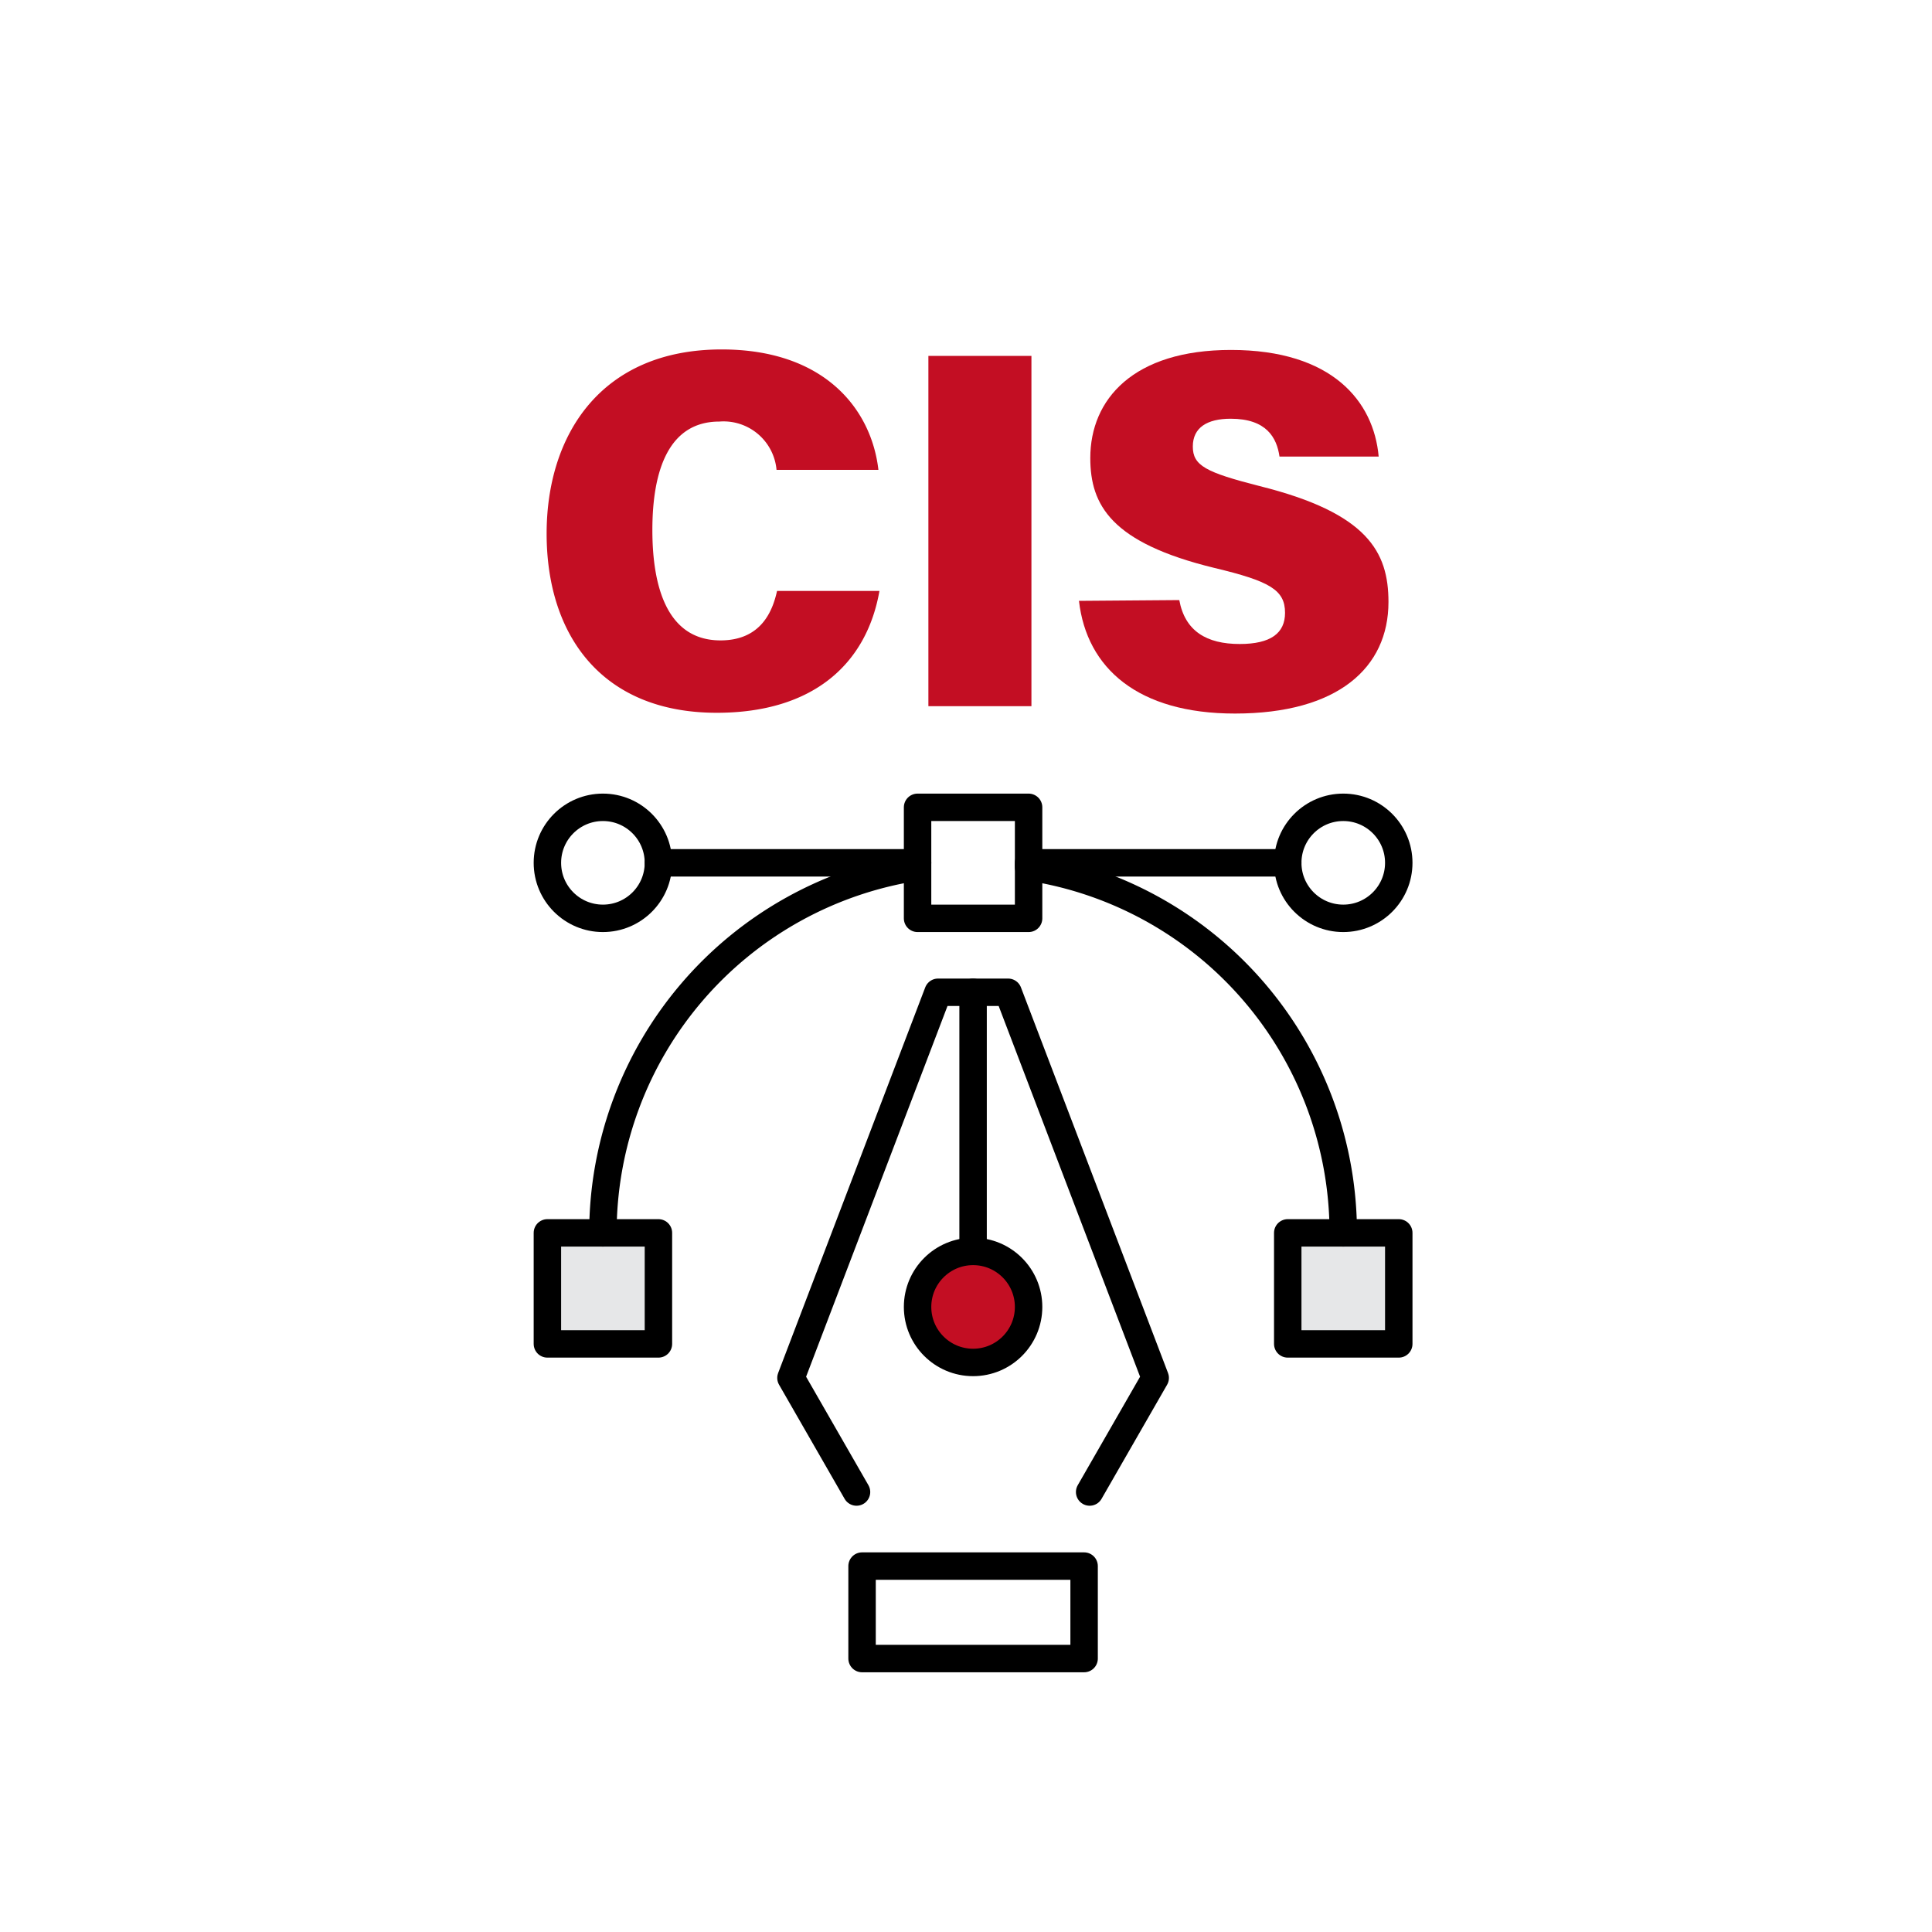
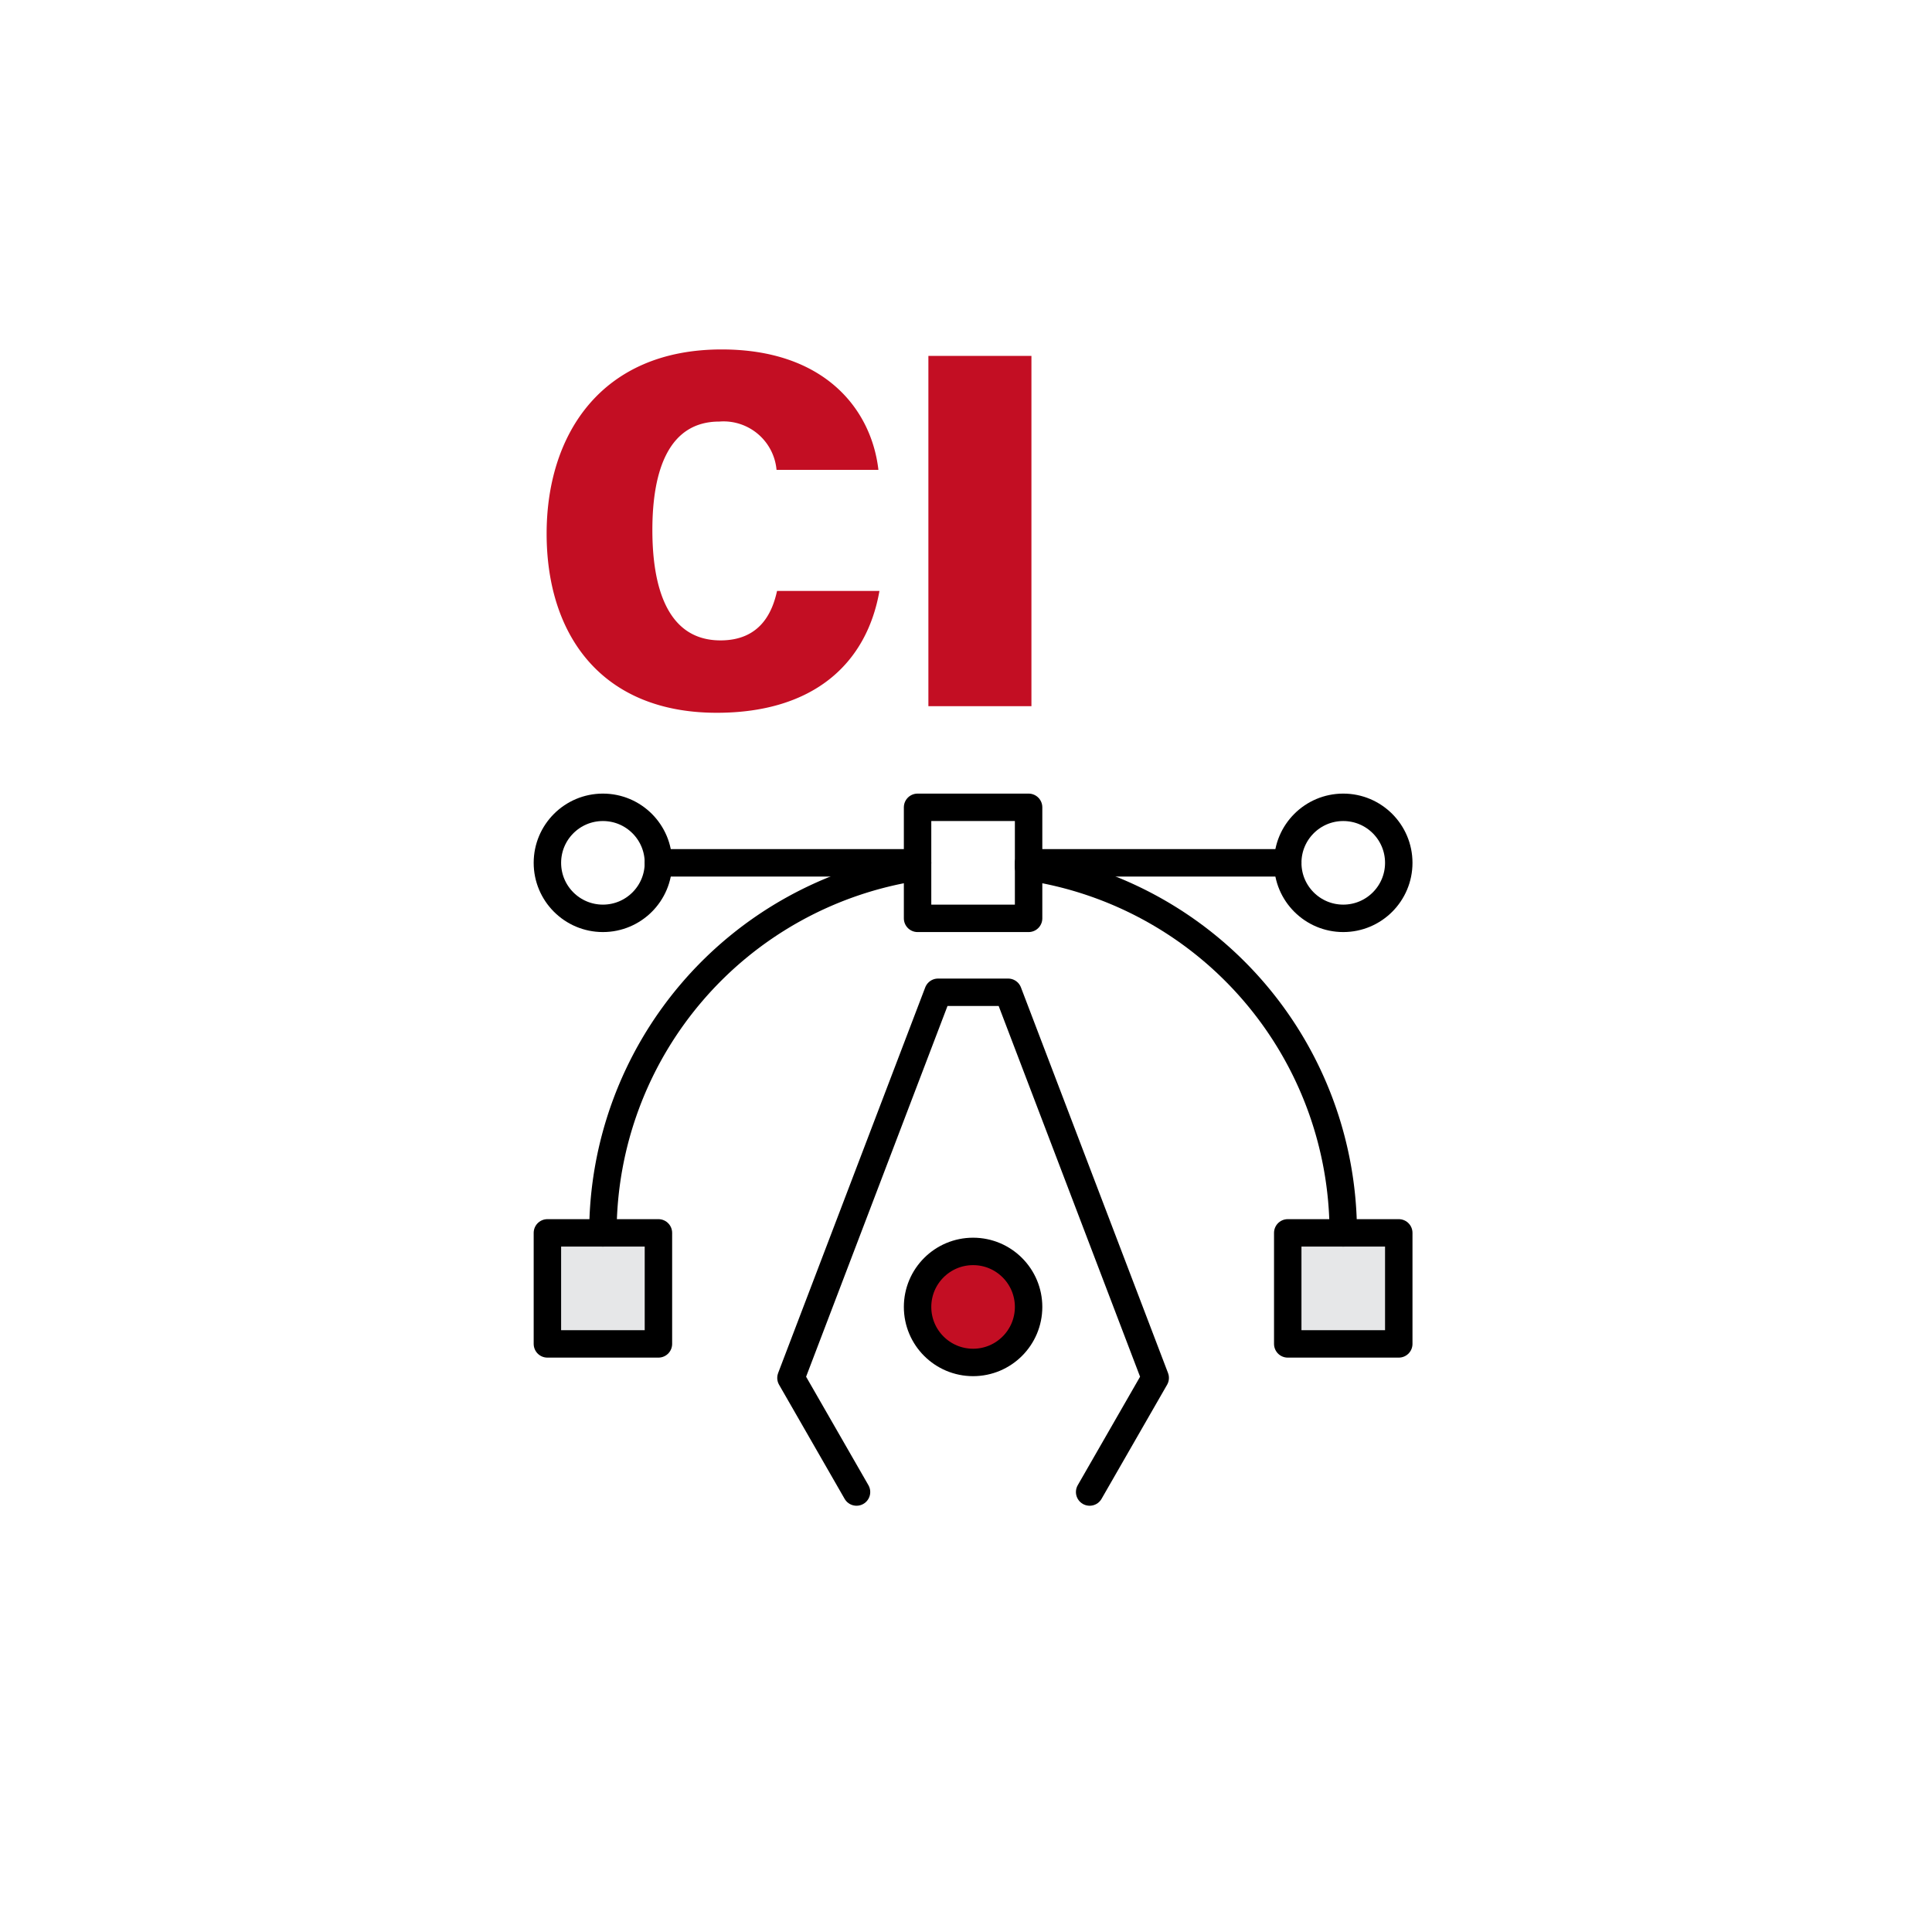
<svg xmlns="http://www.w3.org/2000/svg" id="圖層_1" data-name="圖層 1" viewBox="0 0 150 150">
  <defs>
    <style>.cls-1,.cls-3{fill:#c30e23;}.cls-2{fill:none;}.cls-2,.cls-3,.cls-4{stroke:#000;stroke-linecap:round;stroke-linejoin:round;stroke-width:2.13px;}.cls-4{fill:#e6e7e8;}</style>
  </defs>
  <path class="cls-1" d="M68.28,45.88c-1,5.69-5.17,9.46-12.63,9.46-8.91,0-13.21-6-13.21-13.91,0-7.7,4.25-14.3,13.59-14.3,8,0,11.63,4.65,12.17,9.35H60.29a4.13,4.13,0,0,0-4.44-3.75c-3.87,0-5.2,3.68-5.2,8.42,0,4.32,1.1,8.57,5.29,8.57,3.17,0,4.05-2.3,4.39-3.84Z" />
  <path class="cls-1" d="M80.08,27.63v27.2h-8V27.63Z" />
-   <path class="cls-1" d="M91.56,46.59C92,49,93.68,50,96.25,50c2.41,0,3.52-.84,3.52-2.42,0-1.79-1.2-2.46-5.5-3.49-8-1.95-9.62-4.87-9.62-8.53,0-4.57,3.35-8.39,10.92-8.39,7.87,0,11.09,4,11.47,8.28h-7.7c-.21-1.46-1-2.94-3.79-2.94-1.82,0-2.94.68-2.94,2.16s1,2,5.19,3.07c8.38,2.09,10,5.11,10,9,0,5.11-3.94,8.66-11.92,8.66-7.52,0-11.51-3.51-12.11-8.75Z" />
  <line class="cls-2" x1="71.24" y1="66.99" x2="51.12" y2="66.99" />
  <line class="cls-2" x1="79.86" y1="66.99" x2="99.98" y2="66.99" />
  <polyline class="cls-2" points="66.5 115.84 61.41 106.98 72.83 77.04 78.27 77.04 89.69 106.98 84.6 115.84" />
-   <line class="cls-2" x1="75.55" y1="97.16" x2="75.55" y2="77.04" />
-   <polyline class="cls-2" points="69.8 121.59 84.17 121.59 84.17 128.77 75.96 128.77 66.93 128.77 66.93 121.59 69.8 121.59" />
  <circle class="cls-3" cx="75.55" cy="101.47" r="4.31" />
  <rect class="cls-2" x="71.24" y="62.68" width="8.62" height="8.62" />
  <rect class="cls-4" x="99.98" y="95.72" width="8.62" height="8.62" />
  <rect class="cls-4" x="42.5" y="95.72" width="8.62" height="8.62" />
  <circle class="cls-2" cx="46.81" cy="66.99" r="4.31" />
  <circle class="cls-2" cx="104.29" cy="66.99" r="4.31" />
  <path class="cls-2" d="M79.86,67.31a28.74,28.74,0,0,1,24.43,28.41" />
  <path class="cls-2" d="M46.81,95.72a28.74,28.74,0,0,1,24.36-28.4" />
</svg>